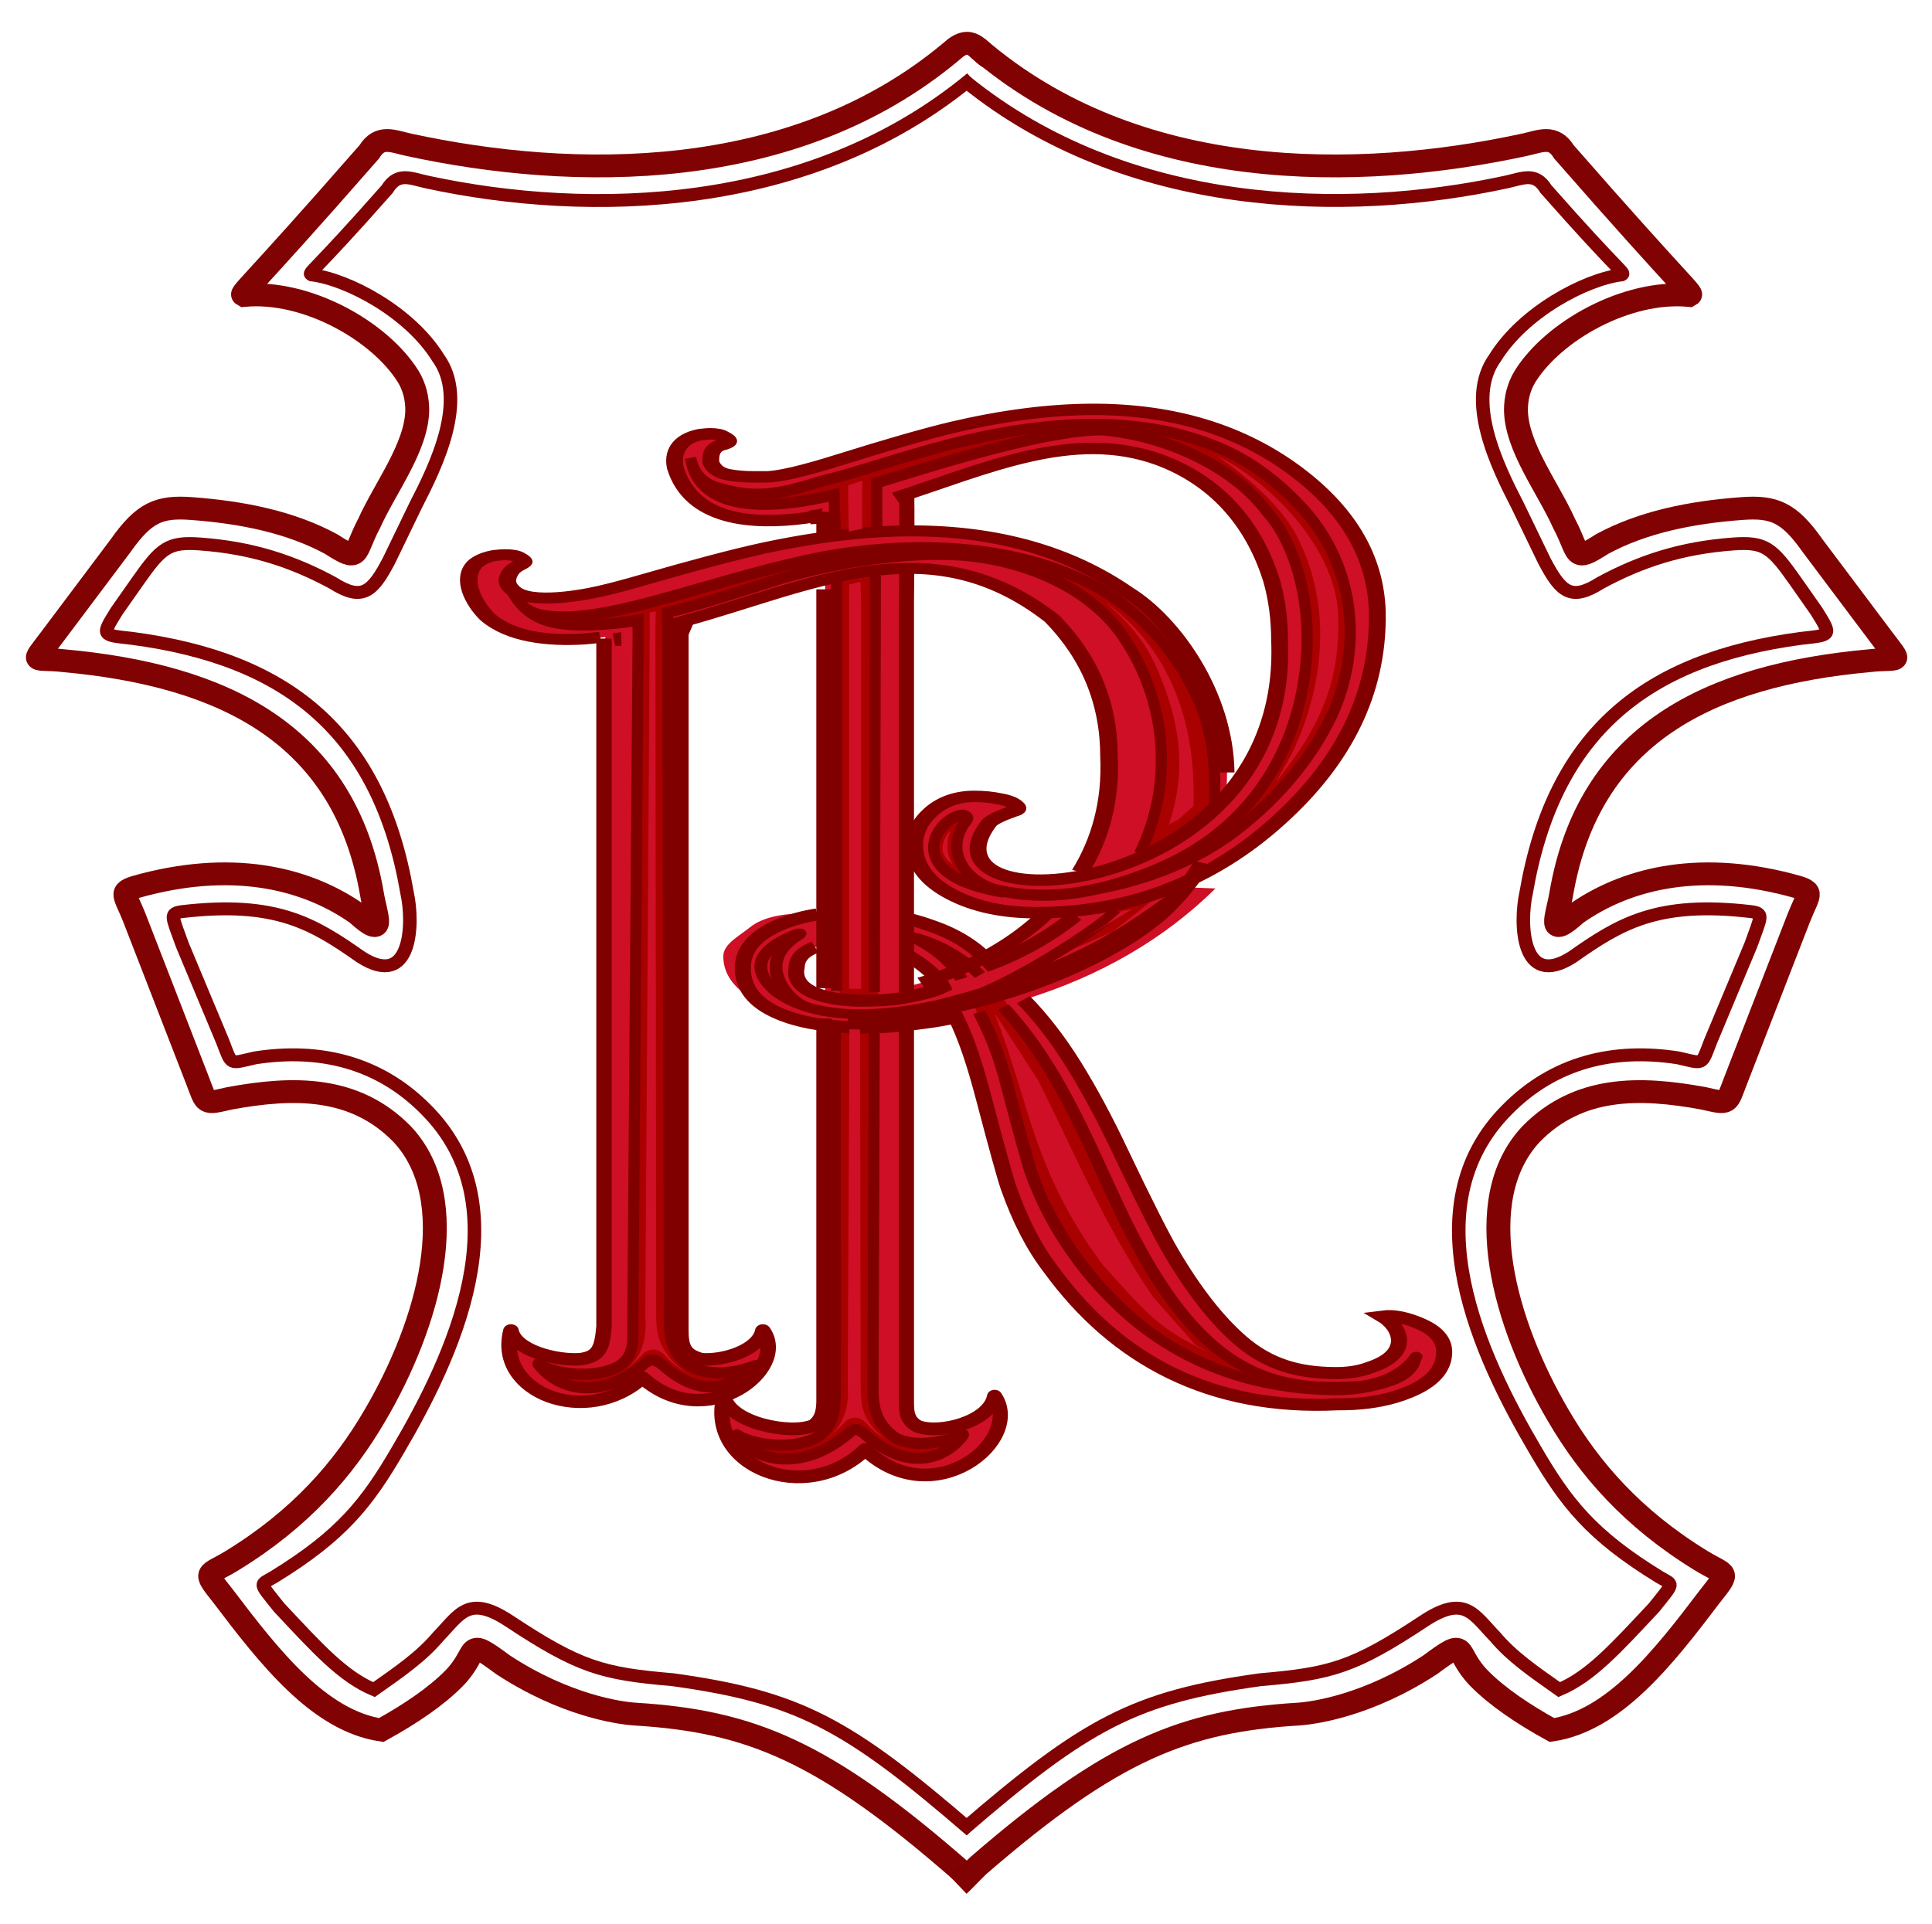
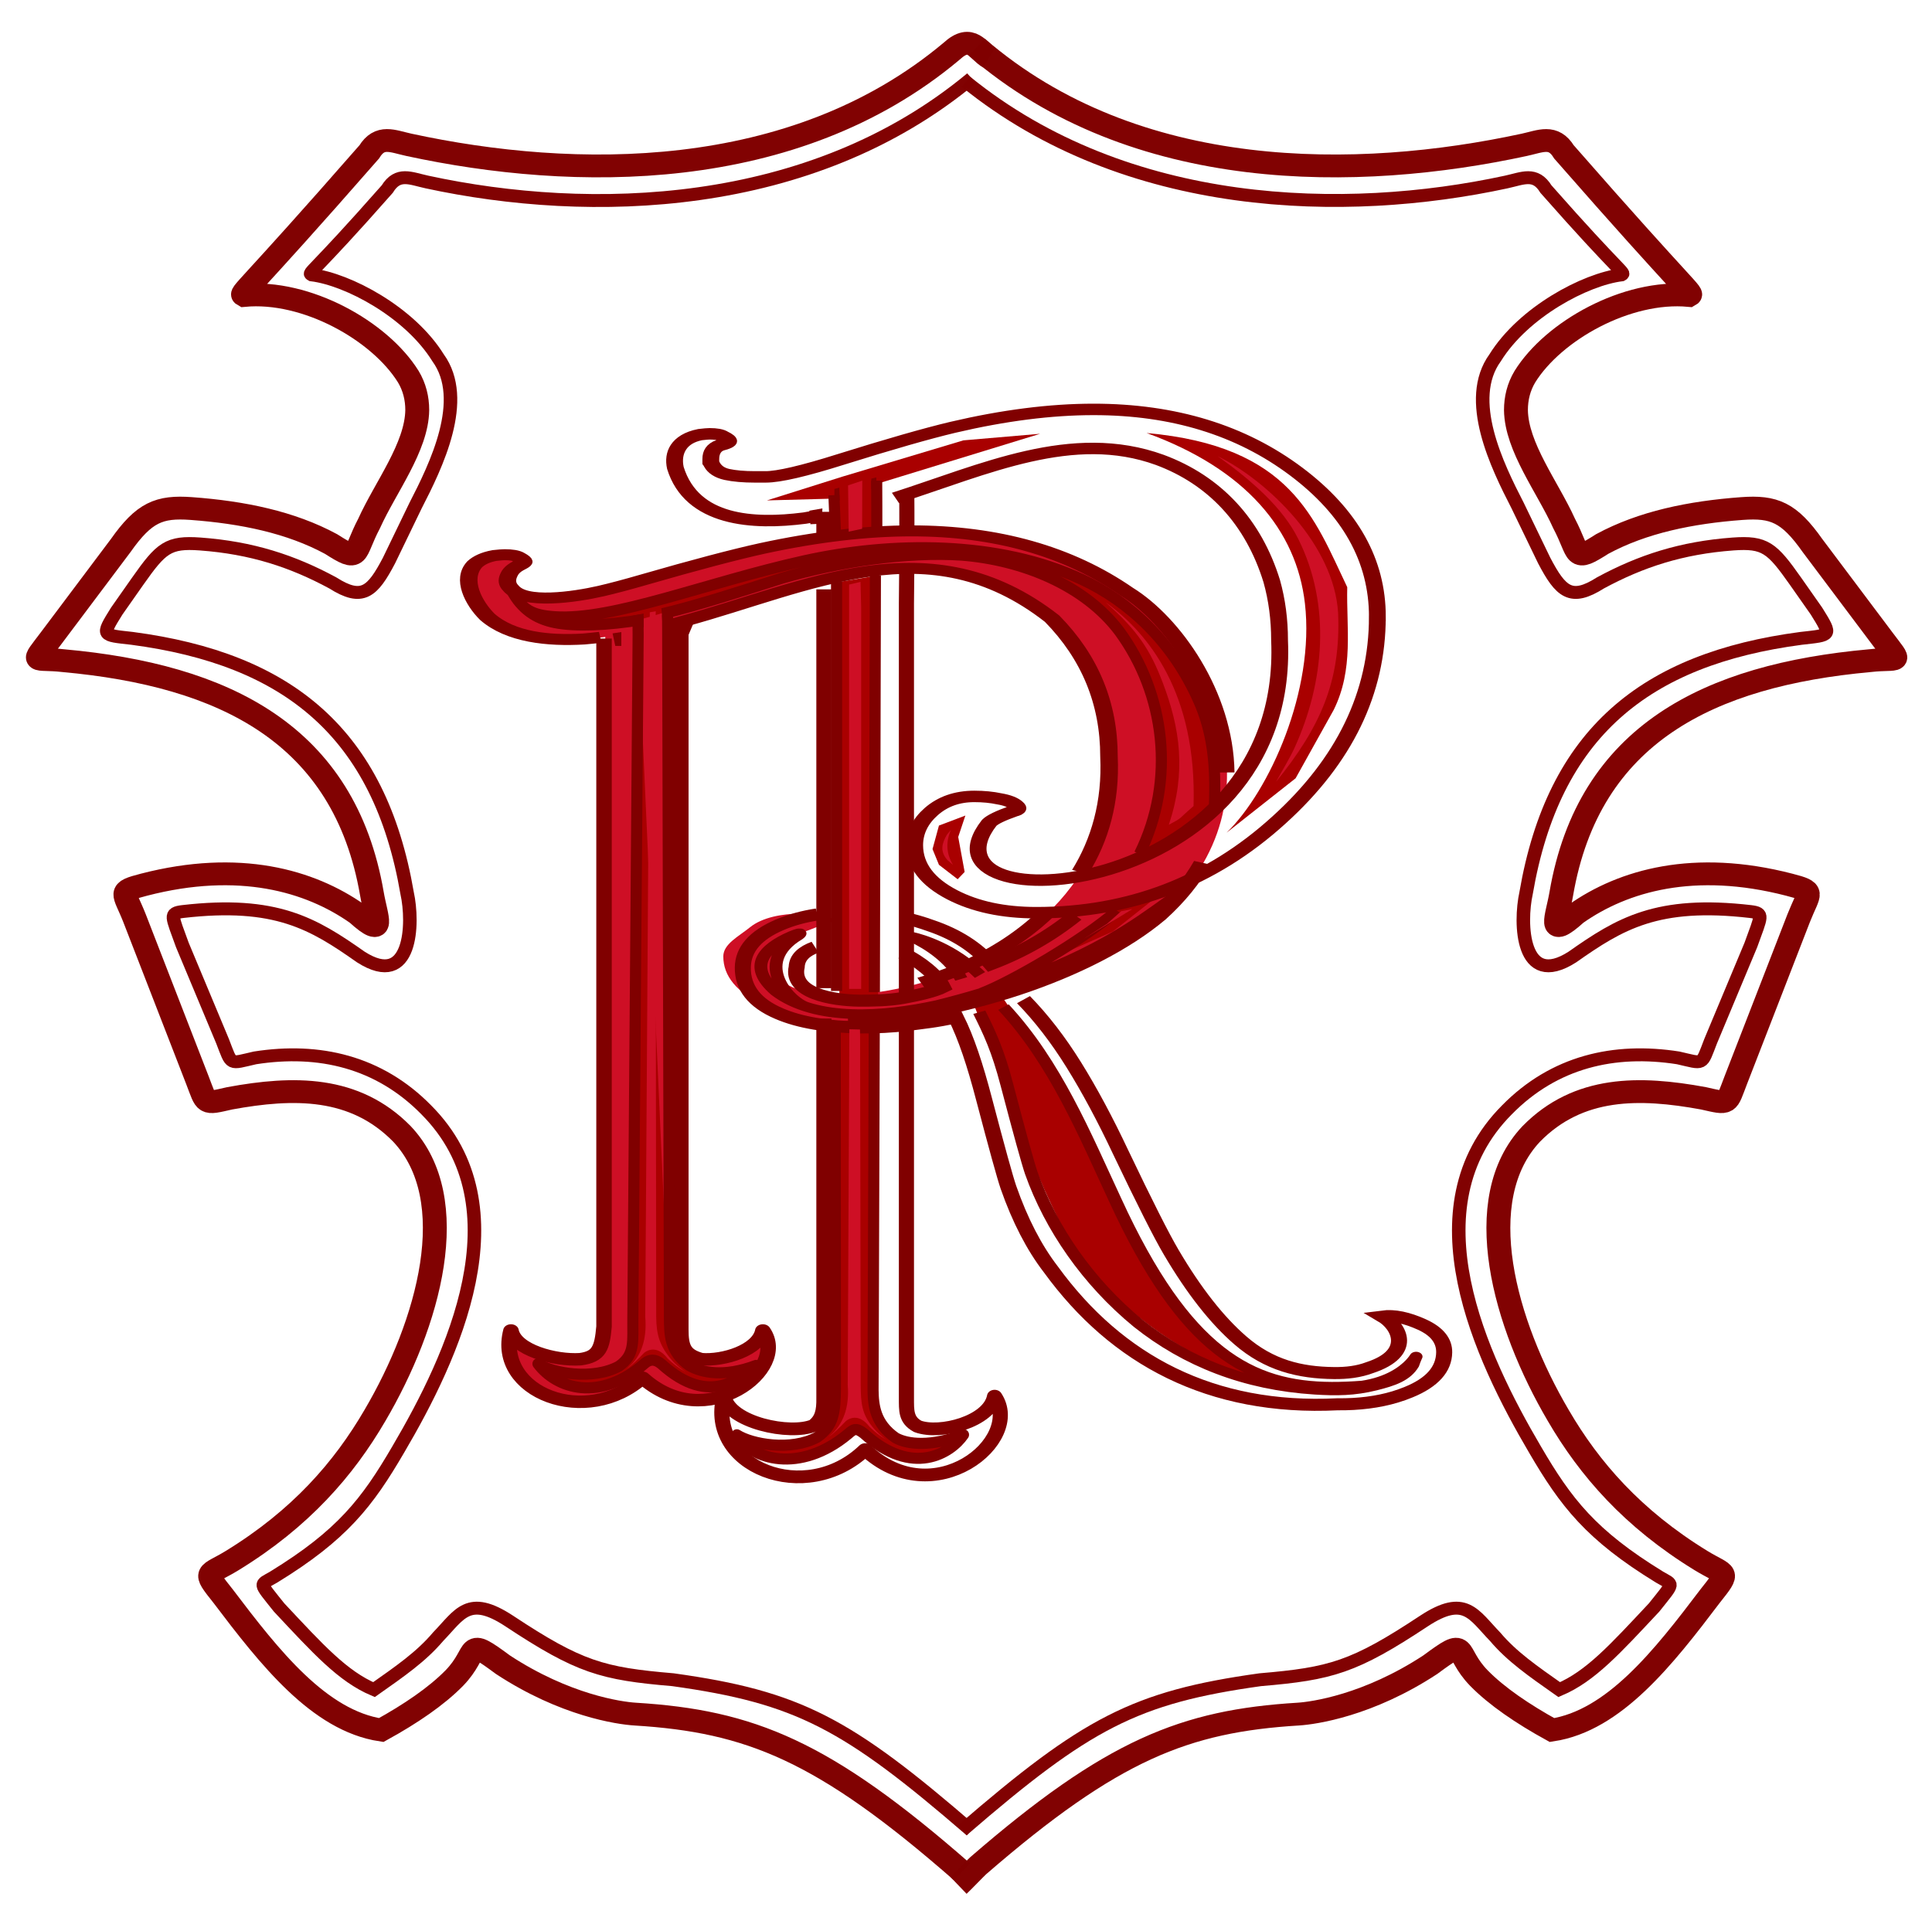
<svg xmlns="http://www.w3.org/2000/svg" version="1.0" height="288.006" width="289.2" id="svg2211">
  <defs id="defs2214" />
  <g transform="matrix(2.588,0,0,2.588,5425.273,-388.1)" style="display:inline" id="g4579">
    <g id="g4285" />
  </g>
  <g transform="matrix(0.569,0,0,0.569,69.601,59.165)" id="g4852">
    <g id="g5907-6" style="display:inline;fill:#a90000;fill-opacity:1;stroke:none;stroke-width:1.412;stroke-miterlimit:4;stroke-dasharray:none;stroke-opacity:1" transform="matrix(2.588,0,0,2.588,5719.401,-319.419)">
      <g style="fill:#a90000;fill-opacity:1;stroke:none;stroke-width:1.306;stroke-miterlimit:4;stroke-dasharray:none;stroke-opacity:1" id="g5835-6" transform="matrix(1.178,0,0,0.991,231.406,43.552)">
        <g style="fill:#a90000;fill-opacity:1;stroke:none;stroke-width:1.306;stroke-miterlimit:4;stroke-dasharray:none;stroke-opacity:1" id="g5749-0" transform="translate(159.043,-34.82)">
-           <path style="display:inline;overflow:visible;visibility:visible;fill:#ce0f25;fill-opacity:1;fill-rule:evenodd;stroke:none;stroke-width:1.306;stroke-linecap:butt;stroke-linejoin:round;stroke-miterlimit:4;stroke-dasharray:none;stroke-dashoffset:0;stroke-opacity:1;marker:none;enable-background:accumulate" d="m -2200.439,133.705 0,14.237 0,72.157 -0.088,0 c -0.349,2.519 -8.017,1.269 -8.541,-2.017 -1.52,7.259 7.051,11.341 12.19,5.483 5.907,6.615 13.711,-0.938 11.167,-5.483 -0.524,3.286 -7.169,4.536 -7.519,2.017 l -0.088,0 0,-83.328 c 0.073,-7.318 0.025,-12.96 0.01,-15.242 -2.948,2.473 -7.012,2.45 -7.128,4.104 z" id="path4765-3" />
          <g style="font-style:normal;font-variant:normal;font-weight:normal;font-stretch:normal;font-size:37.643px;line-height:125%;font-family:Harrington;-inkscape-font-specification:Harrington;letter-spacing:0px;word-spacing:0px;fill:#a90000;fill-opacity:1;stroke:none;stroke-width:0.518;stroke-linecap:butt;stroke-linejoin:miter;stroke-miterlimit:4;stroke-dasharray:none;stroke-opacity:1" id="text4922-4" transform="matrix(2.799,0,0,2.269,3754.381,-212.659)">
-             <path d="m -2110.417,154.598 c 0,3.443 -1.011,6.507 -3.033,9.19 -2.095,2.794 -4.589,4.191 -7.481,4.191 -1.017,0 -1.881,-0.27 -2.592,-0.809 -0.772,-0.588 -1.158,-1.336 -1.158,-2.242 0,-0.576 0.172,-1.084 0.515,-1.526 0.355,-0.453 0.796,-0.68 1.323,-0.68 0.282,0 0.539,0.037 0.772,0.11 0.245,0.061 0.417,0.159 0.515,0.294 0.098,0.123 0.074,0.208 -0.073,0.257 -0.404,0.208 -0.655,0.386 -0.754,0.533 -2.478,4.641 9.305,3.714 8.951,-8.253 0,-2.463 -0.551,-4.589 -1.654,-6.378 -4.03,-5.012 -7.987,-0.555 -12.167,0.654 -1.679,0.481 -4.205,0.779 -4.806,-2.072 -0.103,-0.689 0.108,-1.315 0.761,-1.505 0.147,-0.025 0.245,-0.037 0.294,-0.037 0.196,0 0.331,0.037 0.404,0.11 0.122,0.086 0.184,0.159 0.184,0.221 0,0.061 -0.086,0.123 -0.257,0.184 -0.196,0.098 -0.294,0.306 -0.294,0.625 l 0,0.165 c 0.025,0.049 0.037,0.08 0.037,0.092 0.086,0.221 0.239,0.368 0.46,0.441 0.233,0.073 0.521,0.11 0.864,0.11 l 0.331,0 c 0.404,0 1.176,-0.263 2.316,-0.79 1.495,-0.686 2.647,-1.17 3.455,-1.452 1.569,-0.539 3.014,-0.809 4.338,-0.809 2.463,0 4.546,0.937 6.249,2.812 1.667,1.838 2.5,4.025 2.5,6.562 z" id="path5738-7" style="fill:#ce0f25;fill-opacity:1;stroke:none;stroke-width:0.518;stroke-miterlimit:4;stroke-dasharray:none;stroke-opacity:1" />
-           </g>
+             </g>
        </g>
      </g>
      <g style="display:inline;fill:#a90000;fill-opacity:1;stroke:none;stroke-width:1.435;stroke-miterlimit:4;stroke-dasharray:none;stroke-opacity:1" id="g5835-4-8" transform="matrix(1.096,0,0,0.883,107.613,32.747)">
        <g style="fill:#a90000;fill-opacity:1;stroke:none;stroke-width:1.435;stroke-miterlimit:4;stroke-dasharray:none;stroke-opacity:1" id="g5749-7-5">
          <g transform="matrix(2.399,0.031,-0.029,2.235,3222.989,141.709)" style="font-style:normal;font-variant:normal;font-weight:normal;font-stretch:normal;font-size:47.054px;line-height:125%;font-family:Harrington;-inkscape-font-specification:Harrington;letter-spacing:0px;word-spacing:0px;fill:#a90000;fill-opacity:1;stroke:none;stroke-width:0.62;stroke-linecap:butt;stroke-linejoin:miter;stroke-miterlimit:4;stroke-dasharray:none;stroke-opacity:1" id="text4899-7-5">
-             <path d="m -2186.259,62.167 c 0,0.869 -0.448,1.556 -1.344,2.061 -0.169,0.096 -0.344,0.182 -0.526,0.258 -0.657,0.273 -1.397,0.409 -2.221,0.409 -2.416,0 -4.825,-0.438 -6.793,-1.711 -1.773,-1.152 -3.084,-2.977 -4.37,-5.079 -0.662,-1.111 -1.227,-2.516 -1.695,-4.213 -0.136,-0.505 -0.468,-2.011 -0.994,-4.516 -0.37,-1.778 -0.76,-3.193 -1.169,-4.244 -0.604,0.182 -1.218,0.333 -1.841,0.455 -0.604,0.101 -1.198,0.152 -1.783,0.152 -1.325,0 -2.386,-0.222 -3.185,-0.667 -0.955,-0.525 -1.432,-1.314 -1.432,-2.364 0,-0.93 0.468,-1.667 1.403,-2.213 0.799,-0.465 1.753,-0.697 2.864,-0.697 1.032,0 2.026,0.222 2.981,0.667 0.974,0.424 1.753,1.071 2.338,1.94 1.929,-1.01 3.565,-2.597 4.909,-4.759 1.991,0.999 0.273,0.608 3.682,0.758 -1.948,2.627 -4.383,4.567 -7.305,5.82 0.701,0.93 1.364,2.041 1.987,3.334 0.623,1.293 1.247,2.789 1.87,4.486 0.955,2.566 1.627,4.274 2.016,5.123 0.896,1.96 1.802,3.456 2.718,4.486 1.13,1.273 2.322,1.638 3.647,1.638 0.487,0 0.945,-0.077 1.374,-0.299 1.691,-0.767 1.13,-2.143 0.473,-2.642 0.429,-0.081 0.935,0.051 1.52,0.394 0.584,0.344 0.877,0.818 0.877,1.425 z m -19.87,-18.793 c -0.234,-0.606 -0.672,-1.101 -1.315,-1.485 -0.643,-0.384 -1.315,-0.576 -2.016,-0.576 -0.545,0 -1.032,0.121 -1.461,0.364 -0.429,0.242 -0.643,0.586 -0.643,1.031 0,0.546 0.292,0.94 0.877,1.182 0.448,0.182 1.032,0.273 1.753,0.273 0.448,0 0.935,-0.071 1.461,-0.212 0.545,-0.141 0.994,-0.333 1.344,-0.576 z" id="path4906-5-5" style="fill:#ce0f25;fill-opacity:1;stroke:none;stroke-width:0.62;stroke-miterlimit:4;stroke-dasharray:none;stroke-opacity:1" />
-           </g>
+             </g>
        </g>
        <g id="g5749-0-2-5" style="display:inline;fill:#a90000;fill-opacity:1;stroke:none;stroke-width:1.435;stroke-miterlimit:4;stroke-dasharray:none;stroke-opacity:1" transform="translate(98.872,1.993)">
          <path style="display:inline;overflow:visible;visibility:visible;fill:#ce0f25;fill-opacity:1;fill-rule:evenodd;stroke:none;stroke-width:1.435;stroke-linecap:butt;stroke-linejoin:round;stroke-miterlimit:4;stroke-dasharray:none;stroke-dashoffset:0;stroke-opacity:1;marker:none;enable-background:accumulate" d="m -2200.44,124.667 0,85.692 -0.088,0 c -0.349,2.499 -8.018,1.258 -8.543,-2.001 -1.52,7.2 7.053,11.248 12.192,5.439 5.908,6.561 13.714,-0.93 11.169,-5.439 -0.524,3.259 -7.171,4.499 -7.52,2.001 l -0.088,0 0,-82.65 c 0.073,-7.258 0.025,-2.494 0.01,-4.757 -2.949,2.453 -7.014,0.076 -7.129,1.716 z" id="path4765-7-7-8" />
          <g style="font-style:normal;font-variant:normal;font-weight:normal;font-stretch:normal;font-size:37.643px;line-height:125%;font-family:Harrington;-inkscape-font-specification:Harrington;letter-spacing:0px;word-spacing:0px;fill:#a90000;fill-opacity:1;stroke:none;stroke-width:0.509;stroke-linecap:butt;stroke-linejoin:miter;stroke-miterlimit:4;stroke-dasharray:none;stroke-opacity:1" id="text4922-3-6-5" transform="matrix(3.19,0,0,2.488,4588.235,-245.021)">
            <path d="m -2132.058,147.868 c -0.103,-0.689 0.108,-1.315 0.761,-1.505 0.147,-0.025 0.245,-0.037 0.294,-0.037 0.196,0 0.331,0.037 0.404,0.11 0.122,0.086 0.184,0.159 0.184,0.221 0,0.061 -0.086,0.123 -0.257,0.184 -0.196,0.098 -0.294,0.306 -0.294,0.625 l 0,0.165 c 0.025,0.049 0.037,0.08 0.037,0.092 0.086,0.221 0.239,0.368 0.46,0.441 0.233,0.073 0.521,0.11 0.864,0.11 l 0.331,0 c 0.404,0 1.176,-0.263 2.316,-0.79 1.495,-0.686 2.647,-1.17 3.455,-1.452 1.569,-0.539 3.014,-0.809 4.338,-0.809 2.463,0 4.546,0.937 6.249,2.812 2.116,2.083 4.768,9.487 0.932,15.012 -2.095,2.794 -6.054,4.931 -8.946,4.931 -1.017,0 -1.881,-0.27 -2.592,-0.809 -0.772,-0.588 -1.158,-1.336 -1.158,-2.242 0,-0.576 0.438,-0.914 0.781,-1.355 0.355,-0.453 0.93,-0.623 1.457,-0.623 0.282,0 0.14,-0.191 0.372,-0.117 0.245,0.061 0.417,0.159 0.515,0.294 0.098,0.123 0.074,0.208 -0.073,0.257 -0.404,0.208 -1.144,0.671 -1.242,0.818 -2.478,4.641 9.793,3.429 9.44,-8.537 0,-2.463 -0.551,-4.589 -1.654,-6.378 -4.03,-5.012 -7.987,-0.555 -12.167,0.654 -1.679,0.481 -4.205,0.779 -4.806,-2.072" id="path5738-4-9-9" style="fill:#ce0f25;fill-opacity:1;stroke:none;stroke-width:0.509;stroke-miterlimit:4;stroke-dasharray:none;stroke-opacity:1" />
          </g>
        </g>
      </g>
    </g>
    <path transform="matrix(2.588,0,0,2.588,5414.965,-387.758)" id="rect4383" d="m -2054.273,168.809 3.69,-0.615 0.246,42.801 -3.936,0 z" style="display:inline;opacity:1;fill:#a90000;fill-opacity:1;fill-rule:nonzero;stroke:none;stroke-width:1.2;stroke-linejoin:miter;stroke-miterlimit:4;stroke-dasharray:none;stroke-dashoffset:0;stroke-opacity:1" />
    <path transform="matrix(2.588,0,0,2.588,5414.965,-387.758)" id="rect4351" d="m -2040.579,211.839 2.867,-0.819 5.582,8.202 c 3.779,7.461 6.547,14.921 11.618,22.382 l 4.457,4.817 5.784,3.373 c -7.295,-0.747 -13.541,-5.777 -18.704,-10.786 -5.552,-8.776 -8.037,-18.063 -11.605,-27.169 z" style="display:inline;opacity:1;fill:#a90000;fill-opacity:1;fill-rule:nonzero;stroke:none;stroke-width:1.2;stroke-linejoin:miter;stroke-miterlimit:4;stroke-dasharray:none;stroke-dashoffset:0;stroke-opacity:1" />
    <path transform="matrix(2.588,0,0,2.588,5414.965,-387.758)" style="display:inline;overflow:visible;visibility:visible;fill:#a90000;fill-opacity:1;fill-rule:evenodd;stroke:none;stroke-width:1.129;stroke-linecap:butt;stroke-linejoin:round;stroke-miterlimit:4;stroke-dasharray:none;stroke-dashoffset:0;stroke-opacity:1;marker:none;enable-background:accumulate" d="m -2054.288,213.48 -0.288,37.366 c -0.034,2.322 0.284,3.718 -1.428,4.903 -2.651,1.418 -6.686,0.726 -8.219,-0.255 1.885,2.511 6.248,3.975 10.916,-0.094 0.43,-0.333 0.961,-0.445 1.637,0.119 4.936,4.472 8.18,1.302 9.614,0.141 -3.334,1.247 -5.516,0.711 -6.738,0.045 -2.108,-1.455 -2.04,-3.303 -2.065,-4.836 l -0.095,-37.665" id="path4765-3-9-8-2-8-9" />
-     <path transform="matrix(2.588,0,0,2.588,5414.965,-387.758)" style="display:inline;overflow:visible;visibility:visible;fill:#a90000;fill-opacity:1;fill-rule:evenodd;stroke:none;stroke-width:1.129;stroke-linecap:butt;stroke-linejoin:round;stroke-miterlimit:4;stroke-dasharray:none;stroke-dashoffset:0;stroke-opacity:1;marker:none;enable-background:accumulate" d="m -2074.825,172.346 0.033,1.524 -0.536,69.46 c -0.034,2.322 0.284,3.718 -1.428,4.903 -2.651,1.418 -6.686,0.726 -8.219,-0.255 1.885,2.511 6.248,3.975 10.916,-0.094 0.43,-0.333 0.961,-0.445 1.637,0.119 4.936,4.472 8.18,1.302 9.614,0.141 -3.334,1.247 -5.516,0.711 -6.738,0.045 -2.108,-1.455 -2.04,-3.303 -2.065,-4.836 l -0.177,-69.92 -0.01,-1.56" id="path4765-3-9-8-2-8" />
+     <path transform="matrix(2.588,0,0,2.588,5414.965,-387.758)" style="display:inline;overflow:visible;visibility:visible;fill:#a90000;fill-opacity:1;fill-rule:evenodd;stroke:none;stroke-width:1.129;stroke-linecap:butt;stroke-linejoin:round;stroke-miterlimit:4;stroke-dasharray:none;stroke-dashoffset:0;stroke-opacity:1;marker:none;enable-background:accumulate" d="m -2074.825,172.346 0.033,1.524 -0.536,69.46 c -0.034,2.322 0.284,3.718 -1.428,4.903 -2.651,1.418 -6.686,0.726 -8.219,-0.255 1.885,2.511 6.248,3.975 10.916,-0.094 0.43,-0.333 0.961,-0.445 1.637,0.119 4.936,4.472 8.18,1.302 9.614,0.141 -3.334,1.247 -5.516,0.711 -6.738,0.045 -2.108,-1.455 -2.04,-3.303 -2.065,-4.836 " id="path4765-3-9-8-2-8" />
    <path transform="matrix(2.588,0,0,2.588,5414.965,-387.758)" id="rect4386" d="m -2054.888,160.344 -6.752,0.182 7.694,-2.424 12.278,-3.682 7.798,-0.668 -16.518,5.068 -0.073,5.068 -4.428,0 z" style="display:inline;opacity:1;fill:#a90000;fill-opacity:1;fill-rule:nonzero;stroke:none;stroke-width:1.2;stroke-linejoin:miter;stroke-miterlimit:4;stroke-dasharray:none;stroke-dashoffset:0;stroke-opacity:1" />
    <path transform="matrix(2.588,0,0,2.588,5414.965,-387.758)" id="rect4391" d="m -2080.47,172.498 22.698,-6.158 14.808,-0.868 10.541,1.887 6.191,2.803 c 10.803,7.887 10.803,18.866 10.331,21.523 l -7.683,4.975 c 2.101,-2.982 5.081,-19.685 -8.255,-28.085 -5.763,-1.841 -11.539,-3.556 -17.623,-2.183 -8.761,0.231 -17.005,4.086 -25.475,6.352 z" style="display:inline;opacity:1;fill:#a90000;fill-opacity:1;fill-rule:nonzero;stroke:none;stroke-width:1.129;stroke-linejoin:miter;stroke-miterlimit:4;stroke-dasharray:none;stroke-dashoffset:0;stroke-opacity:1" />
    <path transform="matrix(2.588,0,0,2.588,5414.965,-387.758)" id="rect4394" d="m -2025.002,201.155 3.813,-0.984 -5.289,4.182 -8.609,3.813 z" style="display:inline;opacity:1;fill:#a90000;fill-opacity:1;fill-rule:nonzero;stroke:none;stroke-width:1.2;stroke-linejoin:miter;stroke-miterlimit:4;stroke-dasharray:none;stroke-dashoffset:0;stroke-opacity:1" />
    <g id="g5907-6-5" style="display:inline;fill:none;fill-opacity:1;stroke:#800000;stroke-width:1.412;stroke-miterlimit:4;stroke-dasharray:none;stroke-opacity:1" transform="matrix(2.588,0,0,2.588,5719.069,-319.36)">
      <g style="fill:none;fill-opacity:1;stroke:#800000;stroke-width:1.306;stroke-miterlimit:4;stroke-dasharray:none;stroke-opacity:1" id="g5835-6-5" transform="matrix(1.178,0,0,0.991,231.406,43.552)">
        <g style="fill:none;fill-opacity:1;stroke:#800000;stroke-width:1.306;stroke-miterlimit:4;stroke-dasharray:none;stroke-opacity:1" id="g5749-0-3" transform="translate(159.043,-34.82)">
          <path style="display:inline;overflow:visible;visibility:visible;fill:none;fill-opacity:1;fill-rule:evenodd;stroke:#800000;stroke-width:1.306;stroke-linecap:butt;stroke-linejoin:round;stroke-miterlimit:4;stroke-dasharray:none;stroke-dashoffset:0;stroke-opacity:1;marker:none;enable-background:accumulate" d="m -2200.436,127.36 0,2.884 m 0,5.066 0,12.633 0,28.282 m 0,3.117 0,38.913 c 0.019,1.388 -0.143,2.169 -0.868,2.831 -2.037,1.032 -7.329,-0.293 -7.761,-3.003 -1.52,7.259 7.051,11.341 12.19,5.483 5.907,6.615 13.711,-0.938 11.167,-5.483 -0.418,2.618 -4.721,3.944 -6.63,3.1 -1.038,-0.667 -0.973,-1.621 -0.977,-2.966 l 0,-38.486 m 0,-3.02 0,-39.94 c 0.012,-1.171 0.02,-2.299 0.026,-3.377 m 0.013,-4.133 c 8e-4,-1.465 0,-2.783 -0.01,-3.926" id="path4765-3-9" />
          <g style="font-style:normal;font-variant:normal;font-weight:normal;font-stretch:normal;font-size:37.643px;line-height:125%;font-family:Harrington;-inkscape-font-specification:Harrington;letter-spacing:0px;word-spacing:0px;fill:none;fill-opacity:1;stroke:#800000;stroke-width:0.518;stroke-linecap:butt;stroke-linejoin:miter;stroke-miterlimit:4;stroke-dasharray:none;stroke-opacity:1" id="text4922-4-9" transform="matrix(2.799,0,0,2.269,3754.381,-212.659)">
            <path d="m -2127.532,149.996 c -0.1,0.023 -0.437,0.121 -0.541,0.141 -1.587,0.301 -3.477,0.145 -3.986,-2.269 -0.103,-0.689 0.108,-1.315 0.761,-1.505 0.147,-0.025 0.245,-0.037 0.294,-0.037 0.196,0 0.331,0.037 0.404,0.11 0.122,0.086 0.184,0.159 0.184,0.221 0,0.061 -0.086,0.123 -0.257,0.184 -0.196,0.098 -0.294,0.306 -0.294,0.625 l 0,0.165 c 0.025,0.049 0.037,0.08 0.037,0.092 0.086,0.221 0.239,0.368 0.46,0.441 0.233,0.073 0.521,0.11 0.864,0.11 l 0.331,0 c 0.404,0 1.176,-0.263 2.316,-0.79 1.495,-0.686 2.647,-1.17 3.455,-1.452 1.569,-0.539 3.014,-0.809 4.338,-0.809 2.463,0 4.546,0.937 6.249,2.812 1.667,1.838 2.5,4.025 2.5,6.562 l -6e-4,1e-4 c 0,3.443 -1.011,6.507 -3.033,9.19 -2.095,2.794 -4.589,4.191 -7.481,4.191 -1.017,0 -1.881,-0.27 -2.592,-0.809 -0.772,-0.588 -1.158,-1.336 -1.158,-2.242 0,-0.576 0.172,-1.084 0.515,-1.526 0.355,-0.453 0.796,-0.68 1.323,-0.68 0.282,0 0.539,0.037 0.772,0.11 0.245,0.061 0.417,0.159 0.515,0.294 0.098,0.123 0.074,0.208 -0.073,0.257 -0.404,0.208 -0.655,0.386 -0.754,0.533 -2.478,4.641 9.305,3.714 8.951,-8.253 0,-0.94 -0.08,-1.831 -0.241,-2.674 -0.565,-2.686 -1.757,-4.56 -3.449,-5.481 -2.695,-1.436 -5.404,0.43 -8.151,1.72" id="path5738-7-3" style="fill:none;fill-opacity:1;stroke:#800000;stroke-width:0.518;stroke-miterlimit:4;stroke-dasharray:none;stroke-opacity:1" />
          </g>
        </g>
      </g>
      <g style="display:inline;fill:none;fill-opacity:1;stroke:#800000;stroke-width:1.435;stroke-miterlimit:4;stroke-dasharray:none;stroke-opacity:1" id="g5835-4-8-5" transform="matrix(1.096,0,0,0.883,107.613,32.747)">
        <g style="fill:none;fill-opacity:1;stroke:#800000;stroke-width:1.435;stroke-miterlimit:4;stroke-dasharray:none;stroke-opacity:1" id="g5749-7-5-4">
          <g transform="matrix(2.399,0.031,-0.029,2.235,3222.989,141.709)" style="font-style:normal;font-variant:normal;font-weight:normal;font-stretch:normal;font-size:47.054px;line-height:125%;font-family:Harrington;-inkscape-font-specification:Harrington;letter-spacing:0px;word-spacing:0px;fill:none;fill-opacity:1;stroke:#800000;stroke-width:0.62;stroke-linecap:butt;stroke-linejoin:miter;stroke-miterlimit:4;stroke-dasharray:none;stroke-opacity:1" id="text4899-7-5-7">
            <path d="m -2207.463,40.055 c 0.372,0.105 0.739,0.241 1.1,0.409 0.974,0.424 1.753,1.071 2.338,1.94 1.195,-0.626 2.277,-1.473 3.248,-2.541 m -1.962,4.359 c 0.701,0.93 1.364,2.041 1.987,3.334 0.623,1.293 1.247,2.789 1.87,4.486 0.955,2.566 1.627,4.274 2.016,5.123 0.896,1.96 1.802,3.456 2.718,4.486 1.13,1.273 2.322,1.638 3.647,1.638 0.487,0 0.945,-0.077 1.374,-0.299 1.691,-0.767 1.13,-2.143 0.473,-2.642 0.429,-0.081 0.935,0.051 1.52,0.394 0.584,0.344 0.877,0.818 0.877,1.425 0,0.869 -0.448,1.556 -1.344,2.061 -0.169,0.096 -0.344,0.182 -0.526,0.258 -0.657,0.273 -1.397,0.409 -2.221,0.409 -4.88,0.391 -8.562,-2.163 -11.162,-6.79 -0.662,-1.111 -1.227,-2.516 -1.695,-4.213 -0.136,-0.505 -0.468,-2.011 -0.994,-4.516 -0.37,-1.778 -0.735,-3.161 -1.144,-4.212 -0.796,0.249 -1.242,0.302 -1.865,0.423 -0.604,0.101 -1.198,0.152 -1.783,0.152 -1.325,0 -2.386,-0.222 -3.185,-0.667 -0.955,-0.525 -1.432,-1.314 -1.432,-2.364 0,-0.93 0.468,-1.667 1.403,-2.213 0.436,-0.254 0.918,-0.438 1.447,-0.553 m -0.068,1.691 c -0.391,0.196 -0.692,0.512 -0.7,1.026 -0.214,1.371 1.407,1.69 2.413,1.703 0.448,0 1.193,-0.025 1.719,-0.167 0.545,-0.141 1.177,-0.336 1.528,-0.578 -0.234,-0.606 -0.932,-1.342 -1.575,-1.726" id="path4906-5-5-4" style="fill:none;fill-opacity:1;stroke:#800000;stroke-width:0.62;stroke-miterlimit:4;stroke-dasharray:none;stroke-opacity:1" />
          </g>
        </g>
        <g id="g5749-0-2-5-2" style="display:inline;fill:none;fill-opacity:1;stroke:#800000;stroke-width:1.435;stroke-miterlimit:4;stroke-dasharray:none;stroke-opacity:1" transform="translate(98.872,1.993)">
          <path style="display:inline;overflow:visible;visibility:visible;fill:none;fill-opacity:1;fill-rule:evenodd;stroke:#800000;stroke-width:1.435;stroke-linecap:butt;stroke-linejoin:round;stroke-miterlimit:4;stroke-dasharray:none;stroke-dashoffset:0;stroke-opacity:1;marker:none;enable-background:accumulate" d="m -2200.44,128.69 0,79.211 c -0.181,2.473 -0.431,3.468 -2.201,3.765 -2.416,0.19 -6.074,-1.092 -6.43,-3.307 -1.52,7.2 7.053,11.248 12.192,5.439 5.908,6.561 13.714,-0.93 11.169,-5.439 -0.361,2.241 -3.617,3.528 -5.729,3.3 -1.615,-0.563 -1.879,-1.401 -1.879,-3.437 l 0,-81.168" id="path4765-7-7-8-6" />
          <g style="font-style:normal;font-variant:normal;font-weight:normal;font-stretch:normal;font-size:37.643px;line-height:125%;font-family:Harrington;-inkscape-font-specification:Harrington;letter-spacing:0px;word-spacing:0px;fill:none;fill-opacity:1;stroke:#800000;stroke-width:0.509;stroke-linecap:butt;stroke-linejoin:miter;stroke-miterlimit:4;stroke-dasharray:none;stroke-opacity:1" id="text4922-3-6-5-5" transform="matrix(3.19,0,0,2.488,4588.235,-245.021)">
            <path d="m -2128.222,150.15 c -0.092,0.013 -0.381,0.068 -0.473,0.076 -1.047,0.099 -2.13,-0.085 -2.807,-1.021 -0.408,-0.642 -0.769,-1.75 -0.368,-2.438 0.128,-0.187 0.317,-0.329 0.574,-0.404 0.147,-0.025 0.245,-0.037 0.294,-0.037 0.196,0 0.331,0.037 0.404,0.11 0.418,0.363 -0.132,0.256 -0.282,0.834 -0.071,0.237 -0.046,0.433 0.053,0.592 0.39,0.774 1.876,0.42 2.623,0.148 0.35,-0.129 0.765,-0.304 1.246,-0.526 1.495,-0.686 2.647,-1.17 3.455,-1.452 1.569,-0.539 3.014,-0.809 4.338,-0.809 2.463,0 4.546,0.937 6.249,2.812 1.321,1.3 2.85,4.673 2.881,8.368 m -0.681,4.18 c -0.304,0.846 -0.72,1.674 -1.268,2.464 -2.059,2.765 -5.907,4.704 -9.029,4.887 m 2.118,-1.798 c 0.523,-0.24 1.055,-0.556 1.571,-0.954 0.79,-0.608 1.543,-1.407 2.174,-2.411 m 0.884,-1.766 c 0.57,-1.466 0.898,-3.237 0.836,-5.341 0,-2.463 -0.551,-4.589 -1.654,-6.378 -3.57,-4.441 -7.083,-1.449 -10.745,0.132 -0.105,0.045 -0.339,0.156 -0.444,0.199" id="path5738-4-9-9-8" style="fill:none;fill-opacity:1;stroke:#800000;stroke-width:0.509;stroke-miterlimit:4;stroke-dasharray:none;stroke-opacity:1" />
          </g>
        </g>
        <g style="display:inline;fill:none;fill-opacity:1;stroke:#800000;stroke-width:1.148;stroke-miterlimit:4;stroke-dasharray:none;stroke-opacity:1" id="g5749-7-5-4-0" transform="translate(2.125,-1.647)">
          <g transform="matrix(2.399,0.031,-0.029,2.235,3222.989,141.709)" style="font-style:normal;font-variant:normal;font-weight:normal;font-stretch:normal;font-size:47.054px;line-height:125%;font-family:Harrington;-inkscape-font-specification:Harrington;letter-spacing:0px;word-spacing:0px;fill:none;fill-opacity:1;stroke:#800000;stroke-width:0.496;stroke-linecap:butt;stroke-linejoin:miter;stroke-miterlimit:4;stroke-dasharray:none;stroke-opacity:1" id="text4899-7-5-7-0">
            <path d="m -2207.97,41.793 c 0.372,0.105 1.584,0.553 2.659,1.93 m 0.086,0.908 c 1.195,-0.626 3.913,-2.807 5.167,-4.296 m -4.327,5.032 c 2.046,2.849 3.23,6.548 4.435,9.863 2.797,7.817 5.332,9.537 8.491,9.513 0.387,-0.003 0.783,-0.032 1.191,-0.079 2.08,-0.449 2.241,-2.359 1.928,-1.089 -0.275,0.628 -0.779,0.858 -1.454,1.094 -0.812,0.281 -1.481,0.294 -2.31,0.238 -2.688,-0.19 -4.969,-1.354 -6.867,-3.317 -1.974,-2.103 -3.442,-4.858 -4.236,-7.698 -0.136,-0.505 -0.468,-2.011 -0.994,-4.516 -0.37,-1.778 -0.705,-2.681 -1.115,-3.732 m 8.026,-6.649 c -0.243,0.303 -0.952,0.987 -1.317,1.339 -1.106,1.065 -3.427,3.266 -8.343,4.961 -2.021,0.616 -4.669,0.942 -6.237,-0.608 -1.141,-1.281 -0.492,-2.247 0.584,-2.883 0.516,-0.295 0.234,-0.012 0.234,-0.012 -1.784,1.458 -0.243,3.49 0.401,3.677 m 5.934,-1.53 c -0.407,-0.988 -1.249,-1.723 -1.892,-2.107" id="path4906-5-5-4-8" style="fill:none;fill-opacity:1;stroke:#800000;stroke-width:0.496;stroke-miterlimit:4;stroke-dasharray:none;stroke-opacity:1" />
          </g>
        </g>
      </g>
      <path style="display:inline;overflow:visible;visibility:visible;fill:none;fill-opacity:1;fill-rule:evenodd;stroke:#800000;stroke-width:1.129;stroke-linecap:butt;stroke-linejoin:round;stroke-miterlimit:4;stroke-dasharray:none;stroke-dashoffset:0;stroke-opacity:1;marker:none;enable-background:accumulate" d="m -2172.335,133.563 0.172,4.311 m 0.095,4.505 0,41.589 m -0.135,3.465 0.017,37.034 c -0.034,2.322 -0.152,3.696 -1.864,4.882 -2.651,1.418 -6.62,0.726 -8.154,-0.255 1.429,2.511 6.396,3.997 11.287,-0.073 0.575,-0.502 0.815,-0.702 1.637,-0.055 4.936,4.472 8.833,1.998 10.115,0.119 -3.334,1.247 -5.669,0.994 -6.891,0.328 -2.108,-1.455 -2.28,-3.325 -2.304,-4.858 l 0.123,-37.22 m 0.012,-3.252 0.104,-42.36 m 0.143,-4.378 c 9e-4,-1.452 0,-4.127 -0.012,-5.259" id="path4765-3-9-8" />
      <path id="rect4277" d="m -2174.833,135.143 1.325,-0.234 -0.052,1.558 -1.169,0.052 z" style="opacity:1;fill:#800000;fill-opacity:1;fill-rule:nonzero;stroke:none;stroke-width:1.129;stroke-linejoin:miter;stroke-miterlimit:4;stroke-dasharray:none;stroke-dashoffset:0;stroke-opacity:1" />
      <path style="display:inline;overflow:visible;visibility:visible;fill:none;fill-opacity:1;fill-rule:evenodd;stroke:#800000;stroke-width:1.129;stroke-linecap:butt;stroke-linejoin:round;stroke-miterlimit:4;stroke-dasharray:none;stroke-dashoffset:0;stroke-opacity:1;marker:none;enable-background:accumulate" d="m -2192.257,145.85 0.019,1.916 -0.536,69.46 c -0.034,2.322 0.284,3.718 -1.428,4.903 -2.651,1.418 -6.686,0.726 -8.219,-0.255 1.885,2.511 6.248,3.975 10.916,-0.094 0.43,-0.333 0.961,-0.445 1.637,0.119 4.936,4.472 8.18,1.302 9.614,0.141 -3.334,1.247 -5.516,0.711 -6.738,0.045 -2.108,-1.455 -2.04,-3.303 -2.065,-4.836 l -0.177,-69.92 -0.01,-1.56" id="path4765-3-9-8-2" />
    </g>
    <path transform="matrix(2.588,0,0,2.588,5414.965,-387.758)" id="rect4413" d="m -2044.155,193.582 2.685,-1.016 -0.726,2.177 0.653,3.555 -0.71,0.742 -1.902,-1.468 -0.653,-1.596 z" style="display:inline;opacity:1;fill:#a90000;fill-opacity:1;fill-rule:nonzero;stroke:none;stroke-width:1.2;stroke-linejoin:miter;stroke-miterlimit:4;stroke-dasharray:none;stroke-dashoffset:0;stroke-opacity:1" />
    <path transform="matrix(2.588,0,0,2.588,5414.965,-387.758)" id="rect4388" d="m -2023.772,196.481 c 3.736,-7.556 2.583,-16.329 -2.037,-22.64 -3.524,-4.698 -9.852,-7.265 -16.033,-7.753 -5.547,-0.369 -12.452,0.656 -18.25,2.341 -4.091,1.302 -8.493,2.745 -12.158,3.615 m -2.137,0.613 c -3.418,0.568 -6.733,0.715 -8.828,0.29 -1.94,-0.393 -3.368,-1.381 -4.388,-3.277 1.121,2.054 2.152,2.52 4.379,2.681 5.965,0.404 15.38,-3.465 25.347,-5.678 8.889,-1.974 19.717,-2.091 28.273,1.896 4.75,2.213 9.205,6.3 11.878,12.379 1.091,2.481 1.641,5.294 1.607,8.993 0,0.368 -0.012,1.119 -0.027,1.505" style="display:inline;opacity:1;fill:none;fill-opacity:1;fill-rule:nonzero;stroke:#800000;stroke-width:1.129;stroke-linejoin:miter;stroke-miterlimit:4;stroke-dasharray:none;stroke-dashoffset:0;stroke-opacity:1" />
    <path transform="matrix(2.588,0,0,2.588,5414.965,-387.758)" id="rect4416" d="m -2023.04,153.675 c 14.741,1.317 17.061,8.743 20.389,15.673 -0.099,4.16 0.681,8.32 -1.379,12.48 l -3.869,6.947 -7.015,5.533 c 4.346,-4.224 8.976,-14.461 7.962,-23.297 -0.859,-7.483 -6.032,-13.675 -16.088,-17.335 z" style="display:inline;opacity:1;fill:#a90000;fill-opacity:1;fill-rule:nonzero;stroke:none;stroke-width:1.2;stroke-linejoin:miter;stroke-miterlimit:4;stroke-dasharray:none;stroke-dashoffset:0;stroke-opacity:1" />
-     <path transform="matrix(2.588,0,0,2.588,5414.965,-387.758)" id="rect4388-7" d="m -2037.558,200.358 c -11.037,-1.798 -6.617,-7.803 -4.132,-7.838 0.733,0.28 0.494,0.295 0.034,0.948 -1.811,2.973 0.314,5.649 2.929,6.545 6.331,1.664 12.514,-0.142 17.298,-2.227 9.867,-4.378 14.053,-12.988 14.638,-21.39 0.435,-6.239 -1.382,-11.816 -4.071,-14.785 -3.524,-4.698 -10.577,-7.773 -16.759,-8.261 -5.692,-0.007 -16.86,3.535 -23.239,5.509 m -3.524,0.987 c -5.887,1.508 -14.175,2.279 -15.008,-3.64 0.304,1.575 1.192,2.463 2.401,2.932 4.042,1.272 6.31,0.855 10.839,-0.546 3.785,-0.912 8.065,-2.475 13.221,-3.788 9.179,-2.337 19.499,-3.252 28.056,0.735 2.373,1.106 4.751,2.785 6.866,4.948 6.447,6.286 6.921,15.182 3.768,21.96 -1.899,3.948 -5.044,8.058 -9.791,11.687 -3.589,2.744 -8.686,4.971 -14.523,5.965" style="display:inline;opacity:1;fill:none;fill-opacity:1;fill-rule:nonzero;stroke:#800000;stroke-width:1.129;stroke-linejoin:miter;stroke-miterlimit:4;stroke-dasharray:none;stroke-dashoffset:0;stroke-opacity:1" />
    <path transform="matrix(2.588,0,0,2.588,5414.965,-387.758)" style="display:inline;overflow:visible;visibility:visible;fill:#ce0f25;fill-opacity:1;fill-rule:evenodd;stroke:none;stroke-width:1.129;stroke-linecap:butt;stroke-linejoin:round;stroke-miterlimit:4;stroke-dasharray:none;stroke-dashoffset:0;stroke-opacity:1;marker:none;enable-background:accumulate" d="m -2073.548,171.9 -0.01,2.033 -0.453,69.604 c 0.193,2.25 -0.403,4.017 -1.715,5.129 l -0.119,0.124 c 0.475,-0.358 1.021,-0.864 1.733,-1.61 0.43,-0.333 1.371,-0.718 2.388,0.597 0.533,0.516 1.137,0.974 1.829,1.369 -0.448,-0.309 -1.046,-0.785 -1.385,-1.179 -1.259,-1.456 -1.598,-2.587 -1.617,-4.431 l -0.078,-69.821 0.031,-1.916" id="path4765-3-9-8-2-8-6" />
    <path transform="matrix(2.588,0,0,2.588,5414.965,-387.758)" id="rect4436" d="m -2077.33,174.046 0.888,-0.137 0,1.411 -0.615,0 z" style="display:inline;opacity:1;fill:#800000;fill-opacity:1;fill-rule:nonzero;stroke:none;stroke-width:1.2;stroke-linejoin:miter;stroke-miterlimit:4;stroke-dasharray:none;stroke-dashoffset:0;stroke-opacity:1" />
    <path transform="matrix(2.588,0,0,2.588,5414.965,-387.758)" id="rect4436-5" d="m -2075.293,172.248 1.116,-0.228 0,1.411 -0.615,0 z" style="display:inline;opacity:1;fill:#800000;fill-opacity:1;fill-rule:nonzero;stroke:none;stroke-width:1.2;stroke-linejoin:miter;stroke-miterlimit:4;stroke-dasharray:none;stroke-dashoffset:0;stroke-opacity:1" />
    <path transform="matrix(2.588,0,0,2.588,5414.965,-387.758)" id="rect4436-5-5" d="m -2071.24,171.702 -1.116,-0.228 0.091,1.548 0.524,-0.137 z" style="display:inline;opacity:1;fill:#800000;fill-opacity:1;fill-rule:nonzero;stroke:none;stroke-width:1.2;stroke-linejoin:miter;stroke-miterlimit:4;stroke-dasharray:none;stroke-dashoffset:0;stroke-opacity:1" />
    <path transform="matrix(2.588,0,0,2.588,5414.965,-387.758)" id="rect4436-5-5-0" d="m -2069.123,173.045 -1.116,-0.228 0.091,1.548 0.524,-0.137 z" style="display:inline;opacity:1;fill:#800000;fill-opacity:1;fill-rule:nonzero;stroke:none;stroke-width:1.2;stroke-linejoin:miter;stroke-miterlimit:4;stroke-dasharray:none;stroke-dashoffset:0;stroke-opacity:1" />
    <path transform="matrix(2.588,0,0,2.588,5414.965,-387.758)" style="display:inline;overflow:visible;visibility:visible;fill:#ce0f25;fill-opacity:1;fill-rule:evenodd;stroke:none;stroke-width:1.129;stroke-linecap:butt;stroke-linejoin:round;stroke-miterlimit:4;stroke-dasharray:none;stroke-dashoffset:0;stroke-opacity:1;marker:none;enable-background:accumulate" d="m -2053.262,214.293 -0.166,36.174 c 0.193,2.25 -0.471,4.017 -1.783,5.129 l -0.119,0.124 c 0.475,-0.358 1.021,-0.864 1.733,-1.61 0.43,-0.333 1.371,-0.718 2.388,0.597 0.533,0.516 1.001,0.905 1.693,1.301 -0.448,-0.309 -0.909,-0.717 -1.249,-1.111 -1.259,-1.456 -1.325,-2.587 -1.344,-4.431 l -0.062,-35.307 -0.01,-0.84" id="path4765-3-9-8-2-8-6-6" />
    <path transform="matrix(2.588,0,0,2.588,5414.965,-387.758)" id="rect4499" d="m -2053.288,169.081 1.159,-0.273 0.068,2.591 0,38.79 -1.227,0 z" style="display:inline;opacity:1;fill:#ce0f25;fill-opacity:1;fill-rule:nonzero;stroke:none;stroke-width:1.2;stroke-linejoin:miter;stroke-miterlimit:4;stroke-dasharray:none;stroke-dashoffset:0;stroke-opacity:1" />
-     <path transform="matrix(2.588,0,0,2.588,5414.965,-387.758)" id="rect4351-3" d="m -2038.447,212.822 0.072,-0.001 4.287,6.634 c 3.779,7.461 6.616,14.581 11.686,22.041 l 4.321,4.885 1.353,0.783 c -5.182,-2.519 -6.178,-3.8 -10.797,-8.945 -7.12,-9.662 -7.356,-16.29 -10.923,-25.397 z" style="display:inline;opacity:1;fill:#ce0f25;fill-opacity:1;fill-rule:nonzero;stroke:none;stroke-width:1.2;stroke-linejoin:miter;stroke-miterlimit:4;stroke-dasharray:none;stroke-dashoffset:0;stroke-opacity:1" />
    <path transform="matrix(2.588,0,0,2.588,5414.965,-387.758)" id="rect4517" d="m -2053.393,158.997 1.446,-0.479 -0.017,4.893 -1.363,0.29 z" style="display:inline;opacity:1;fill:#ce0f25;fill-opacity:1;fill-rule:nonzero;stroke:none;stroke-width:1.2;stroke-linejoin:miter;stroke-miterlimit:4;stroke-dasharray:none;stroke-dashoffset:0;stroke-opacity:1" />
    <path transform="matrix(2.588,0,0,2.588,5414.965,-387.758)" id="rect4519" d="m -2054.784,159.362 0.506,-0.132 0.042,1.336 -0.548,-0.144 z" style="display:inline;opacity:1;fill:#800000;fill-opacity:1;fill-rule:nonzero;stroke:none;stroke-width:1.2;stroke-linejoin:miter;stroke-miterlimit:4;stroke-dasharray:none;stroke-dashoffset:0;stroke-opacity:1" />
    <path transform="matrix(2.588,0,0,2.588,5414.965,-387.758)" id="rect4519-3" d="m -2051.031,158.315 0.506,-0.132 0.042,1.336 -0.548,-0.144 z" style="display:inline;opacity:1;fill:#800000;fill-opacity:1;fill-rule:nonzero;stroke:none;stroke-width:1.2;stroke-linejoin:miter;stroke-miterlimit:4;stroke-dasharray:none;stroke-dashoffset:0;stroke-opacity:1" />
    <path transform="matrix(2.588,0,0,2.588,5414.965,-387.758)" id="rect4538" d="m -2015.819,156.028 c 5.184,2.568 11.841,9.068 12.239,15.945 0.29,6.874 -1.762,11.554 -6.31,17.161 0.65,-1.188 1.38,-2.349 1.917,-3.533 2.967,-6.55 3.732,-14.393 0.33,-21.184 -1.583,-3.16 -4.696,-5.895 -8.176,-8.389 z" style="display:inline;opacity:1;fill:#ce0f25;fill-opacity:1;fill-rule:nonzero;stroke:none;stroke-width:1.2;stroke-linejoin:miter;stroke-miterlimit:4;stroke-dasharray:none;stroke-dashoffset:0;stroke-opacity:1" />
    <path transform="matrix(2.588,0,0,2.588,5414.965,-387.758)" id="rect4550" d="m -2027.073,203.571 1.45,-1.284 1.119,-0.207 -5.014,3.066 z" style="display:inline;opacity:1;fill:#ce0f25;fill-opacity:1;fill-rule:nonzero;stroke:none;stroke-width:1.2;stroke-linejoin:miter;stroke-miterlimit:4;stroke-dasharray:none;stroke-dashoffset:0;stroke-opacity:1" />
    <path transform="matrix(2.588,0,0,2.588,5414.965,-387.758)" id="rect4538-7" d="m -2027.211,170.888 c 4.321,3.109 9.293,9.217 8.936,20.712 -1.664,1.438 -1.022,1.107 -2.514,1.904 1.786,-5.354 1.169,-9.783 -0.638,-14.503 -1.264,-3.301 -2.567,-5.287 -5.784,-8.112 z" style="display:inline;opacity:1;fill:#ce0f25;fill-opacity:1;fill-rule:nonzero;stroke:none;stroke-width:1.2;stroke-linejoin:miter;stroke-miterlimit:4;stroke-dasharray:none;stroke-dashoffset:0;stroke-opacity:1" />
    <path transform="matrix(2.588,0,0,2.588,5414.965,-387.758)" id="rect4568" d="m -2043.357,194.528 0.417,-0.5 c -0.513,1.182 -0.501,2.363 0.208,3.545 l -0.542,-0.459 c -0.845,-0.932 -0.549,-1.763 -0.083,-2.586 z" style="display:inline;opacity:1;fill:#ce0f25;fill-opacity:1;fill-rule:nonzero;stroke:none;stroke-width:1.2;stroke-linejoin:miter;stroke-miterlimit:4;stroke-dasharray:none;stroke-dashoffset:0;stroke-opacity:1" />
    <g id="g4579-4" style="display:inline" transform="matrix(3.07,0,0,2.932,6367.606,-1116.289)">
      <g transform="translate(18.385,223.516)" style="display:inline" id="g4285-1-7">
        <path id="rect4216-0-8" d="m -2049.935,289.715 c -11.858,-10.868 -18.153,-13.516 -28.013,-14.149 -1.364,-0.088 -6.015,-0.785 -11.319,-4.43 -3.335,-2.579 -1.937,-1.222 -4.162,1.188 -1.535,1.645 -3.763,3.226 -6.271,4.673 -5.321,-0.847 -9.545,-6.48 -13.549,-12.019 -1.775,-2.335 -1.353,-1.826 0.776,-3.189 5.877,-3.773 9.567,-8.235 12.224,-13.004 4.632,-8.244 7.632,-19.393 2.323,-25.286 -4.05,-4.319 -9.272,-4.248 -14.755,-3.193 -2.235,0.527 -1.953,0.577 -2.775,-1.64 l -5.385,-14.528 c -0.896,-2.38 -1.453,-2.386 0.81,-3.001 8.143,-2.205 14.216,-0.381 18.283,2.615 2.515,2.38 1.587,0.277 1.251,-1.792 -2.355,-14.354 -12.665,-19.618 -26.436,-20.926 -2.57,-0.304 -2.808,0.428 -1.08,-1.982 l 5.983,-8.341 c 2.01,-2.987 3.299,-3.54 6.048,-3.33 4.422,0.341 8.518,1.225 11.972,3.179 2.529,1.682 1.856,0.984 3.276,-1.85 1.404,-3.254 4.08,-6.844 4.121,-10.165 0,-1.049 -0.235,-2.071 -0.768,-3 -2.443,-4.116 -8.739,-7.812 -14.078,-7.285 -0.367,-0.211 -0.022,-0.013 10.731,-12.882 0.915,-1.559 1.988,-0.957 3.408,-0.634 14.049,3.181 32.927,3.522 46.491,-8.396 1.732,-1.668 2.268,0.013 3.226,0.568" style="display:inline;opacity:0.99;fill:none;fill-opacity:1;fill-rule:nonzero;stroke:#800000;stroke-width:2.048;stroke-linejoin:miter;stroke-miterlimit:4;stroke-dasharray:none;stroke-dashoffset:0;stroke-opacity:1" />
        <path id="rect4216-4-5-7" d="m -2049.14,286.021 c -10.647,-9.637 -14.829,-11.973 -25.559,-13.54 -6.064,-0.538 -8.037,-1.116 -14.037,-5.272 -3.5,-2.407 -4.236,-0.594 -6.088,1.411 -1.458,1.8 -3.221,3.071 -5.497,4.75 -2.688,-1.198 -4.774,-3.624 -8.132,-7.375 -1.775,-2.335 -1.662,-1.981 -0.462,-2.725 5.877,-3.773 8.02,-6.687 10.676,-11.456 4.632,-8.244 10.728,-21.715 2.4,-30.471 -4.05,-4.319 -9.194,-5.564 -14.678,-4.664 -2.235,0.527 -1.953,0.731 -2.775,-1.486 l -3.45,-8.646 c -0.896,-2.612 -1.143,-2.85 0.036,-3.001 7.988,-0.967 11.198,1.09 15.264,4.085 4.372,2.922 4.528,-3.052 3.96,-5.739 -2.355,-14.354 -10.188,-21.011 -23.572,-22.861 -2.57,-0.304 -2.653,-0.192 -1.312,-2.446 l 1.804,-2.692 c 2.01,-2.987 2.603,-3.54 5.351,-3.33 4.422,0.341 7.899,1.535 11.353,3.489 2.529,1.682 3.404,0.829 4.824,-2.005 l 2.278,-4.934 c 1.757,-3.575 4.536,-9.499 1.926,-13.262 -2.443,-4.116 -7.733,-7.038 -10.828,-7.44 -0.367,-0.211 0,0 6.474,-7.697 0.915,-1.559 1.988,-0.957 3.408,-0.634 13.911,3.15 32.831,2.721 46.668,-9.313" style="display:inline;opacity:0.99;fill:none;fill-opacity:1;fill-rule:nonzero;stroke:#800000;stroke-width:1.159;stroke-linejoin:miter;stroke-miterlimit:4;stroke-dasharray:none;stroke-dashoffset:0;stroke-opacity:1" />
      </g>
      <g id="g4554-2" style="display:inline" transform="matrix(-1,0,0,1,-4080.691,223.516)">
        <path style="display:inline;opacity:0.99;fill:none;fill-opacity:1;fill-rule:nonzero;stroke:#800000;stroke-width:2.048;stroke-linejoin:miter;stroke-miterlimit:4;stroke-dasharray:none;stroke-dashoffset:0;stroke-opacity:1" d="m -2048.845,290.938 c -0.2,-0.183 -1.488,-1.586 -1.684,-1.764 -11.477,-10.415 -17.725,-12.985 -27.419,-13.608 -1.364,-0.088 -6.015,-0.785 -11.319,-4.43 -3.335,-2.579 -1.937,-1.222 -4.162,1.188 -1.535,1.645 -3.763,3.226 -6.271,4.673 -5.321,-0.847 -9.545,-6.48 -13.549,-12.019 -1.775,-2.335 -1.353,-1.826 0.776,-3.189 5.877,-3.773 9.567,-8.235 12.224,-13.004 4.632,-8.244 7.632,-19.393 2.323,-25.286 -4.05,-4.319 -9.272,-4.248 -14.755,-3.193 -2.235,0.527 -1.953,0.577 -2.775,-1.64 l -5.385,-14.528 c -0.896,-2.38 -1.453,-2.386 0.81,-3.001 8.143,-2.205 14.216,-0.381 18.283,2.615 2.515,2.38 1.587,0.277 1.251,-1.792 -2.355,-14.354 -12.665,-19.618 -26.436,-20.926 -2.57,-0.304 -2.808,0.428 -1.08,-1.982 l 5.983,-8.341 c 2.01,-2.987 3.299,-3.54 6.048,-3.33 4.422,0.341 8.518,1.225 11.972,3.179 2.529,1.682 1.856,0.984 3.276,-1.85 1.404,-3.254 4.08,-6.844 4.121,-10.165 0,-1.049 -0.235,-2.071 -0.768,-3 -2.443,-4.116 -8.739,-7.812 -14.078,-7.285 -0.367,-0.211 -0.022,-0.013 10.731,-12.882 0.915,-1.559 1.988,-0.957 3.408,-0.634 14.193,3.214 33.313,3.529 46.905,-8.765" id="path4556-2" />
        <path style="display:inline;opacity:0.99;fill:none;fill-opacity:1;fill-rule:nonzero;stroke:#800000;stroke-width:1.159;stroke-linejoin:miter;stroke-miterlimit:4;stroke-dasharray:none;stroke-dashoffset:0;stroke-opacity:1" d="m -2049.164,286 c -10.63,-9.619 -14.813,-11.952 -25.535,-13.519 -6.064,-0.538 -8.037,-1.116 -14.037,-5.272 -3.5,-2.407 -4.236,-0.594 -6.088,1.411 -1.458,1.8 -3.221,3.071 -5.497,4.75 -2.688,-1.198 -4.774,-3.624 -8.132,-7.375 -1.775,-2.335 -1.662,-1.981 -0.462,-2.725 5.877,-3.773 8.02,-6.687 10.676,-11.456 4.632,-8.244 10.728,-21.715 2.4,-30.471 -4.05,-4.319 -9.194,-5.564 -14.678,-4.664 -2.235,0.527 -1.953,0.731 -2.775,-1.486 l -3.45,-8.646 c -0.896,-2.612 -1.143,-2.85 0.036,-3.001 7.988,-0.967 11.198,1.09 15.264,4.085 4.372,2.922 4.528,-3.052 3.96,-5.739 -2.355,-14.354 -10.188,-21.011 -23.572,-22.861 -2.57,-0.304 -2.653,-0.192 -1.312,-2.446 l 1.804,-2.692 c 2.01,-2.987 2.603,-3.54 5.351,-3.33 4.422,0.341 7.899,1.535 11.353,3.489 2.529,1.682 3.404,0.829 4.824,-2.005 l 2.278,-4.934 c 1.757,-3.575 4.536,-9.499 1.926,-13.262 -2.443,-4.116 -7.733,-7.038 -10.828,-7.44 -0.367,-0.211 0,0 6.474,-7.697 0.915,-1.559 1.988,-0.957 3.408,-0.634 13.778,3.12 32.493,2.706 46.293,-8.994" id="path4558-0" />
      </g>
    </g>
  </g>
</svg>